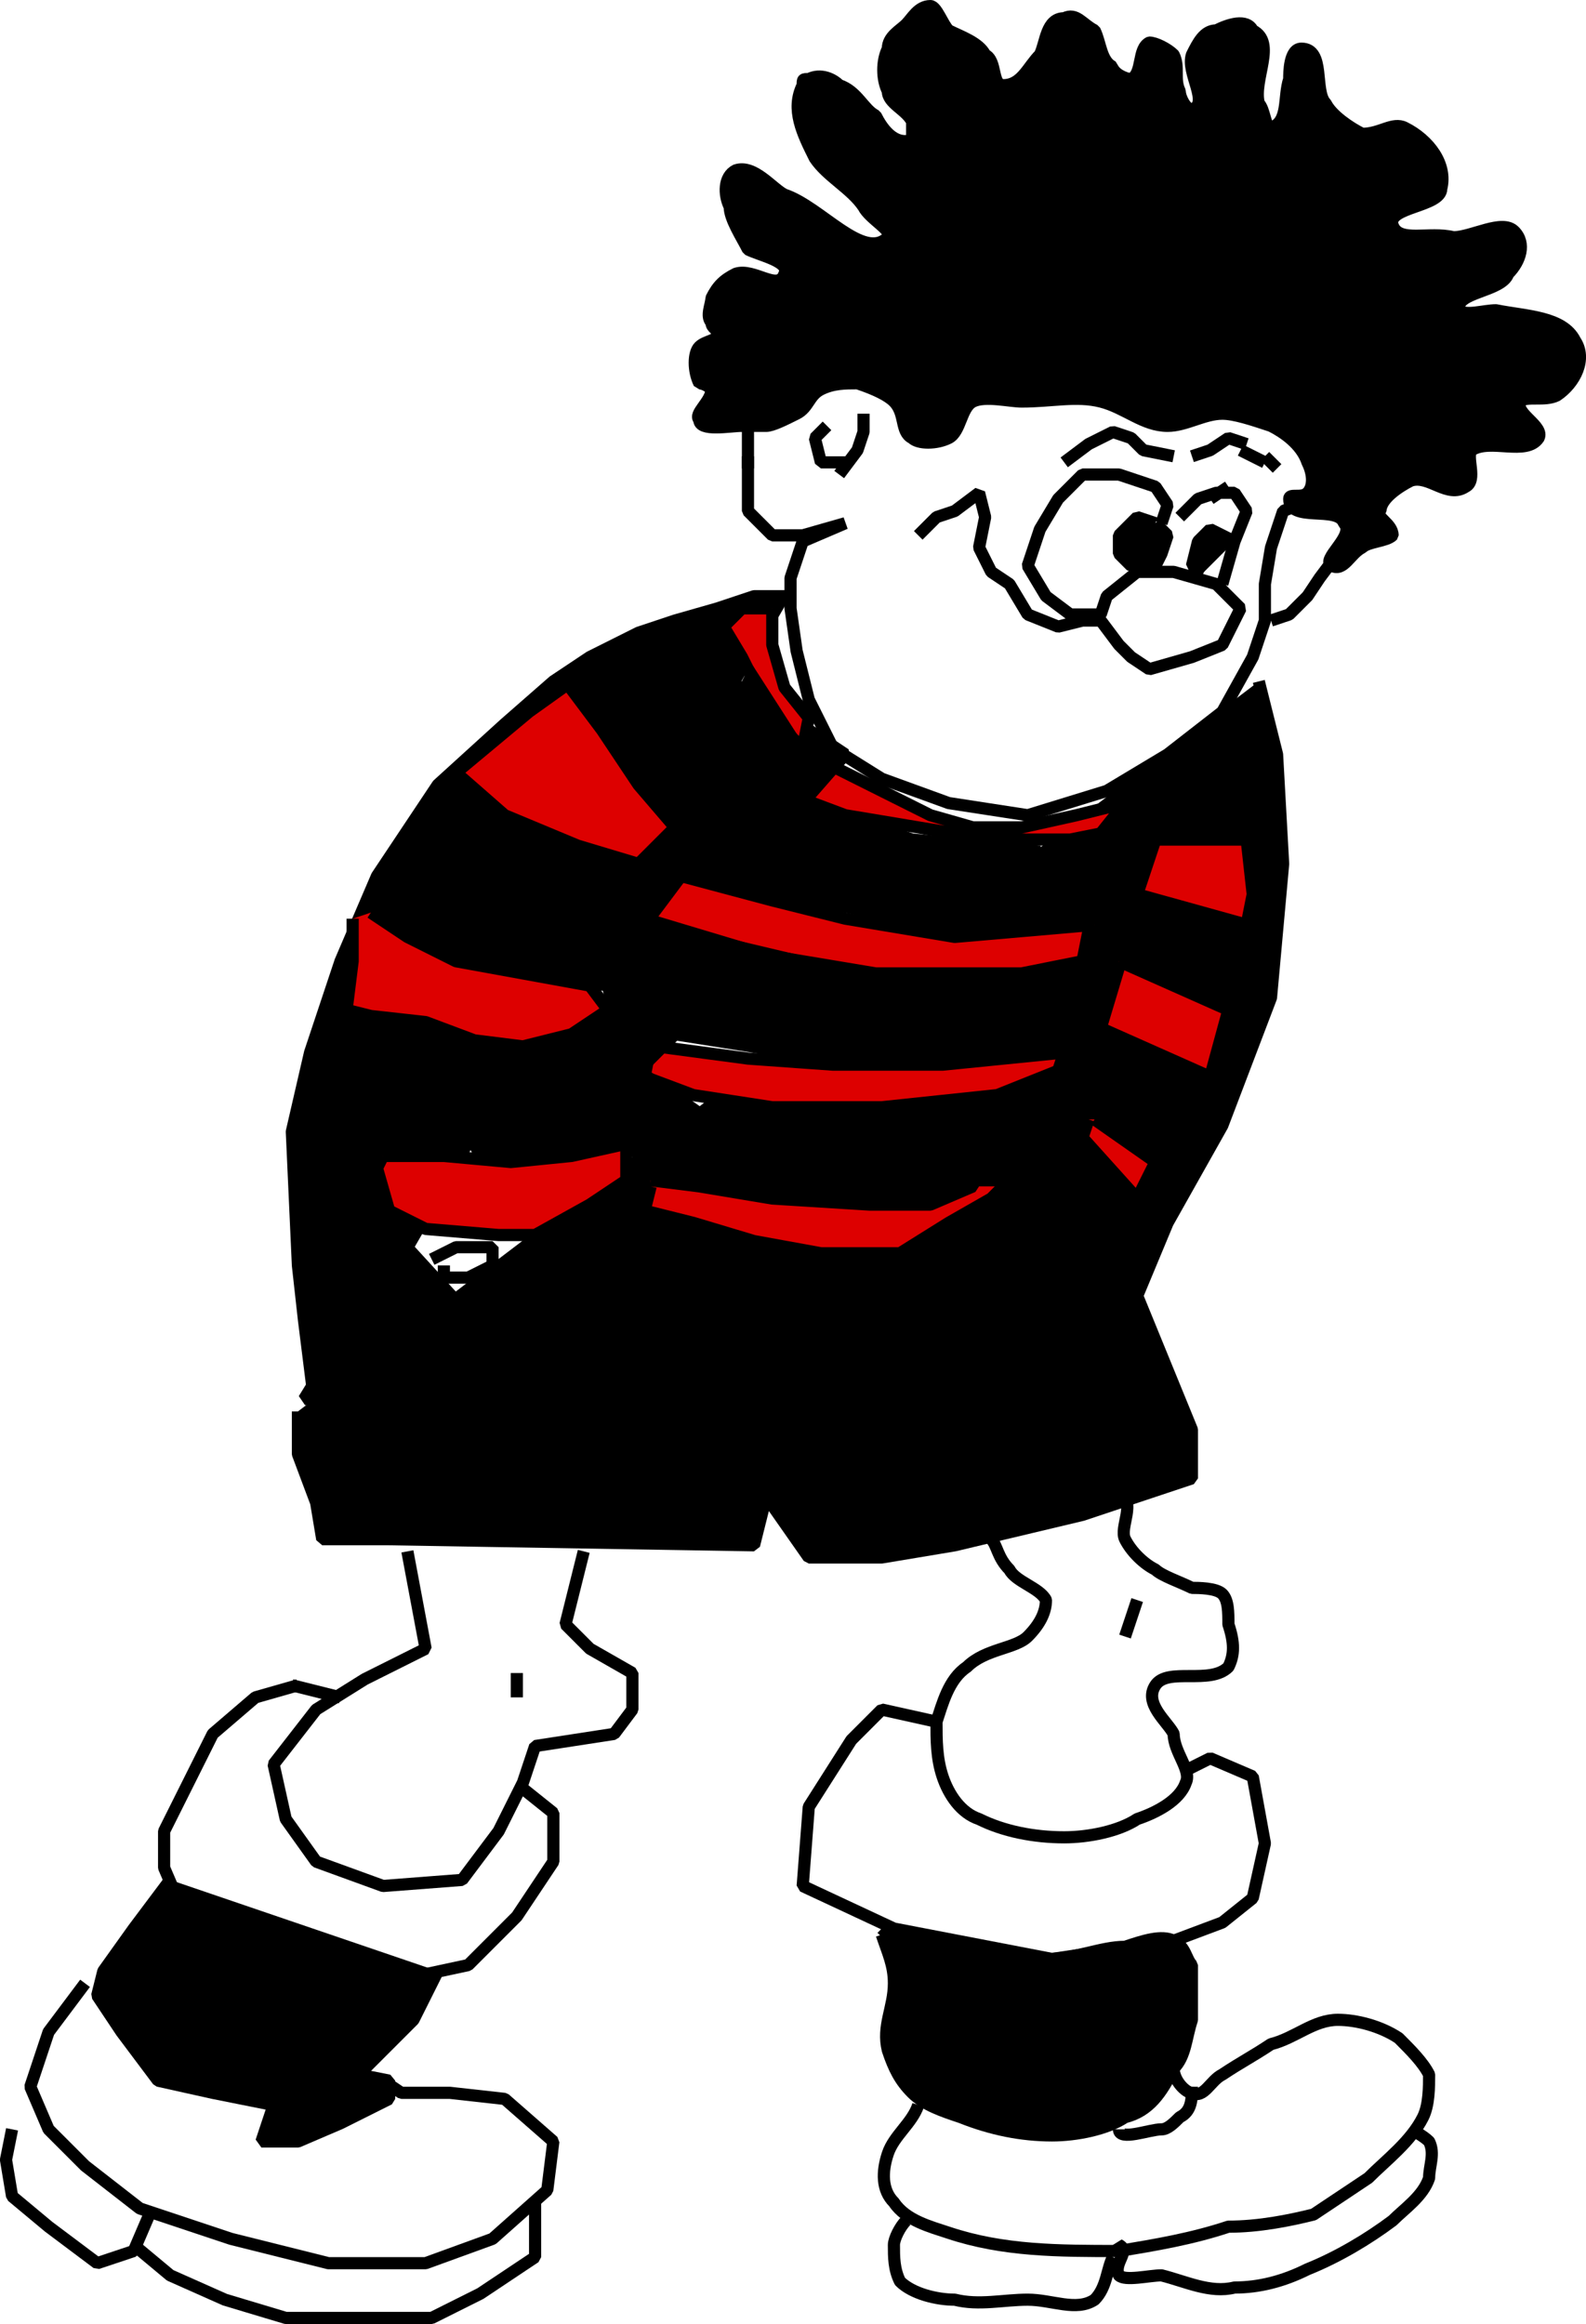
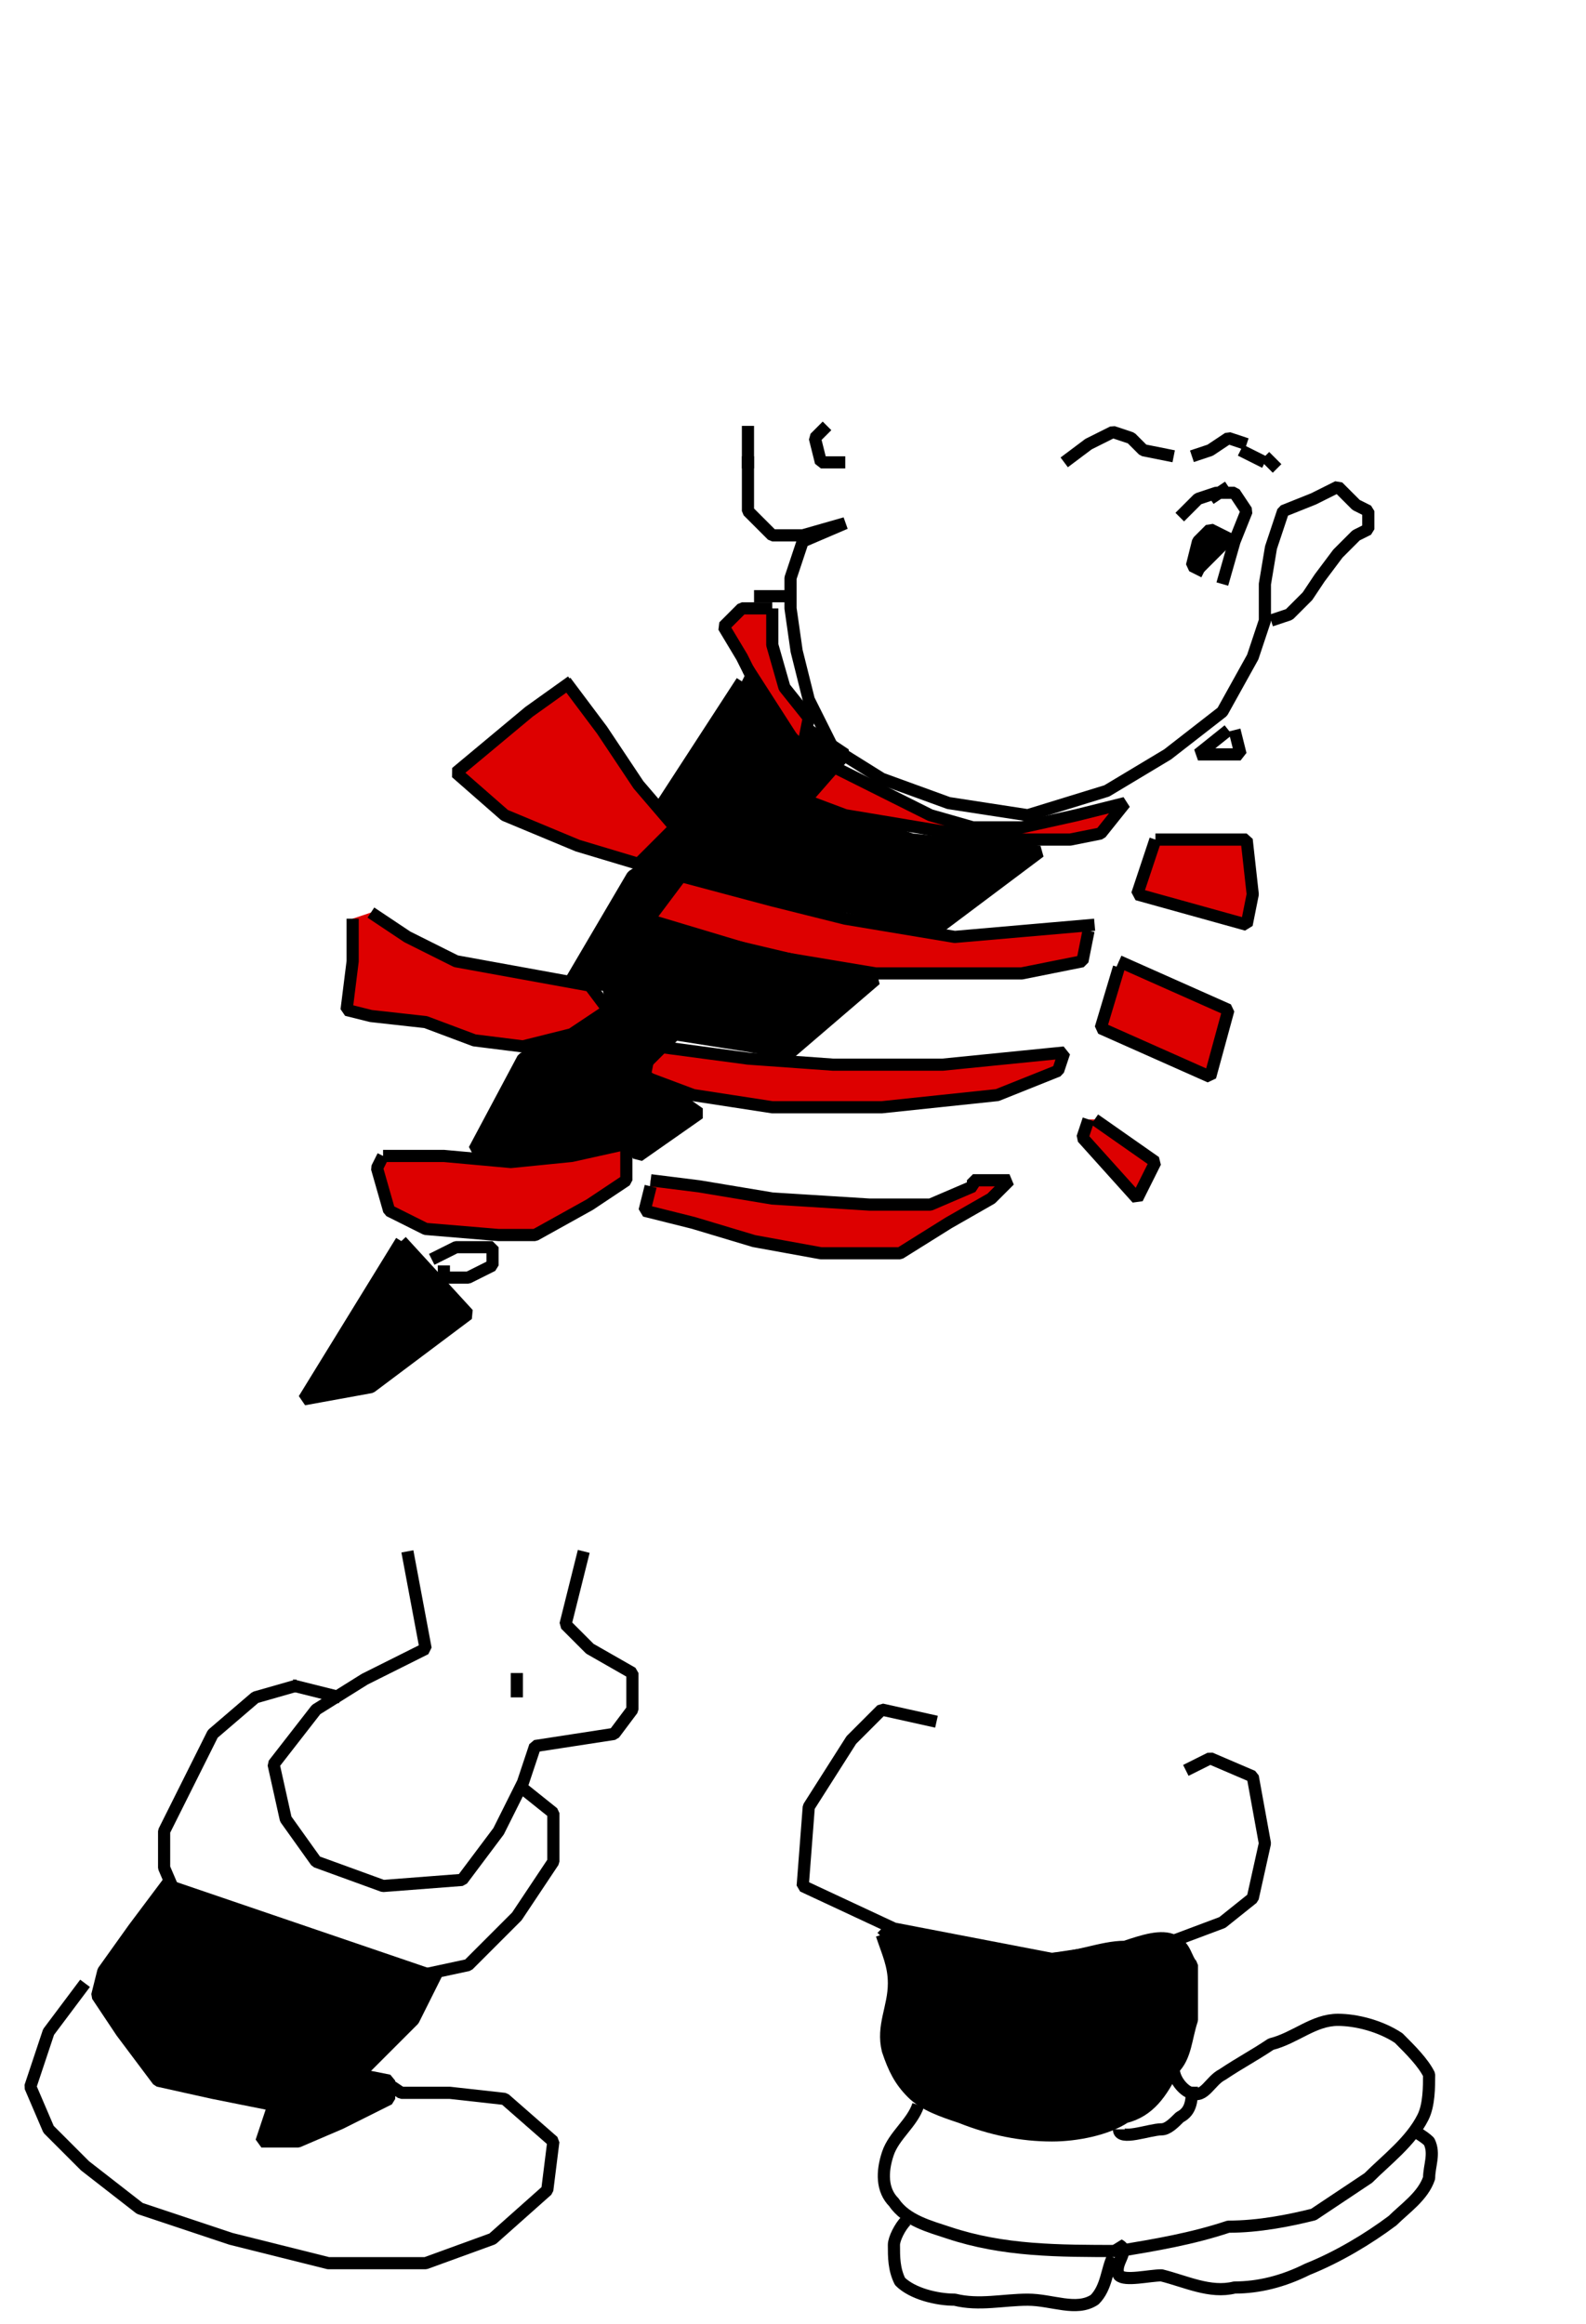
<svg xmlns="http://www.w3.org/2000/svg" width="260.784" height="382" version="1.2">
  <g fill="none" fill-rule="evenodd" stroke="#000" stroke-linejoin="bevel" stroke-width="2" font-family="'Sans Serif'" font-size="12.5" font-weight="400">
-     <path fill="#000" d="M48.986 232v7l3 8 1 6h11l60 1 2-8 7 10h12l12-2 21-5 18-6v-8l-9-22 5-12 9-16 8-21 2-22-1-18-3-12m-82-43c-3 0-8 2-10 0-1-1 2-3 2-5-1-1-2-1-2-1-1-2-1-5 0-6s3-1 3-2-1-1-1-2c-1-1 0-3 0-4 1-2 2-3 4-4 3-1 7 3 8 0 1-2-4-3-6-4-1-2-3-5-3-7-1-2-1-5 1-6 3-1 6 3 8 4 6 2 13 11 17 7 1-1-3-3-4-5-2-3-6-5-8-8-2-4-4-8-2-12 0-1 0-1 1-1 2-1 4 0 5 1 3 1 4 4 6 5 1 2 3 5 6 4v-3c-1-2-4-3-4-5-1-2-1-5 0-7 0-2 2-3 3-4s2-3 4-3c1 0 2 3 3 4 2 1 5 2 6 4 2 1 1 5 3 5 3 0 4-3 6-5 1-2 1-6 4-6 2-1 3 1 5 2 1 2 1 5 3 6 0 1 2 2 3 2 2-1 1-5 3-6 1 0 3 1 4 2 1 2 0 4 1 6 0 1 1 3 2 3 3-1-1-6 0-9 1-2 2-4 4-4 2-1 5-2 6 0 4 2 0 8 1 12 1 1 1 4 2 4 3-1 2-5 3-8 0-1 0-5 2-5 4 0 2 7 4 9 1 2 4 4 6 5 3 0 5-2 7-1 4 2 7 6 6 10 0 3-9 3-8 6s6 1 10 2c3 0 8-3 10-1s1 5-1 7c-1 3-9 3-8 6 1 1 4 0 6 0 5 1 11 1 13 5 2 3 0 7-3 9-2 1-5 0-6 1-1 2 4 4 3 6-2 3-8 0-11 2-1 1 1 5-1 6-3 2-6-2-9-1-2 1-5 3-5 5-1 1 2 2 2 4-1 1-4 1-5 2-2 1-3 4-5 3s4-5 2-7c-1-3-9 0-9-4 0-1 2 0 3-1s1-3 0-5c-1-3-4-5-6-6-3-1-6-2-8-2-3 0-6 2-9 2-4 0-7-3-11-4s-8 0-13 0c-2 0-6-1-8 0s-2 5-4 6-5 1-6 0c-2-1-1-4-3-6-1-1-3-2-6-3-2 0-4 0-6 1s-2 3-4 4-4 2-5 2h-4c-2 0-7 1-7-1" />
    <path d="M122.986 75v9l4 4h5l7-2-7 3-2 6v5l1 7 2 8 4 8 8 5 11 4 13 2 13-4 10-6 9-7 5-9 2-6v-6l1-6 2-6 5-2 4-2 3 3 2 1v3l-2 1-3 3-3 4-2 3-3 3-3 1m-34-26 4-3 4-2 3 1 2 2 5 1m3 0 3-1 3-2 3 1m3 2 2 2m-8 3-3 2" />
-     <path d="m190.986 86 1-3-2-3-6-2h-6l-4 4-3 5-2 6 3 5 4 3h5l1-3 5-4h6l7 2 4 4-3 6-5 2-7 2-3-2-2-2-3-4h-3l-4 1-5-2-3-5-3-2-2-4 1-5-1-4-4 3-3 1-3 3m-13-10 3-4 1-3v-3" />
    <path d="m135.986 70-2 2 1 4h4" />
-     <path fill="#000" d="M129.986 98h-6l-6 2-7 2-6 2-8 4-6 4-8 7-11 10-10 15-6 14-5 15-3 13 1 22 1 9 2 16" />
+     <path fill="#000" d="M129.986 98h-6" />
    <path fill="#d00" d="m93.986 112-7 5-12 10 8 7 12 5 10 3 6-6-6-7-6-9-6-8m34-12h-5l-3 3 3 5 3 6 5 7 2 2 1-5-4-5-2-7v-6m10 26-6 5 8 3 12 2 12 2h13l5-1 4-5-8 2-9 2h-8l-7-2-8-4-8-4" />
    <path d="m202.986 120 1 4h-7l5-4" />
    <path fill="#d00" d="M189.986 138h15l1 9-1 5-18-5 3-9m-6 20 18 8-3 11-18-8 3-10m-5-6-1 5-10 2h-24l-18-3-20-6 6-7 15 4 12 3 18 3 23-2m-72 20 15 2 14 1h18l20-2-1 3-10 4-19 2h-18l-13-2-8-3 1-5m73 12 10 7-3 6-9-10 1-3m-72 10 8 1 12 2 16 1h10l7-3v-1h6l-3 3-7 4-8 5h-13l-11-2-10-3-8-2 1-4m-46-45 6 4 8 4 11 2 11 2 3 4-6 4-8 2-8-1-8-3-9-1-4-1 1-8v-7m5 39h10l11 1 10-1 9-2v6l-6 4-9 5h-6l-12-1-6-3-2-7 1-2" />
    <path d="m70.986 207 4-2h6v3l-4 2h-4v-2m-6 47 3 16-10 5-8 5-7 9 2 9 5 7 11 4 13-1 6-8 4-8 2-6 13-2 3-4v-6l-7-4-4-4 3-12m-11 20v4" />
    <path d="m48.986 277-7 2-7 6-4 8-4 8v6l3 7 7 6 11 4 15 2 14-3 8-8 6-9v-8l-5-4" />
    <path fill="#000" d="m27.986 309-3 4-3 4-5 7-1 4 4 6 6 8 9 2 10 2-2 6h6l7-3 8-4v-3l-5-1 4-4 5-5 4-8" />
    <path d="m13.986 326-6 8-3 9 3 7 6 6 9 7 15 5 16 4h16l11-4 9-8 1-8-8-7-9-1h-8l-3-2" />
-     <path d="m1.986 350-1 5 1 6 6 5 8 6 6-2 3-7" />
-     <path d="m21.986 369 6 5 9 4 10 3h24l8-4 9-6v-9m75-109c1 1 1 3 3 5 1 2 5 3 6 5 0 2-1 4-3 6s-7 2-10 5c-3 2-4 6-5 9 0 3 0 6 1 9s3 6 6 7c4 2 9 3 14 3 4 0 9-1 12-3 3-1 7-3 8-6 1-2-2-5-2-8-1-2-5-5-3-8s9 0 12-3c1-2 1-4 0-7 0-2 0-4-1-5s-4-1-5-1c-2-1-5-2-6-3-2-1-4-3-5-5s2-6-1-8m3 18-2 6" />
    <path fill="#000" d="M144.986 318c1 3 2 5 2 8 0 4-2 7-1 11 1 3 2 5 4 7s5 3 8 4c5 2 10 3 15 3 4 0 9-1 12-3 4-1 6-4 8-8 2-2 2-5 3-8v-9c-1-1-1-3-3-4s-5 0-8 1c-4 0-8 2-13 2-3 1-7 0-11-1-3 0-6-1-10-2-2 0-4 0-6-2" />
    <path d="M150.986 346c-1 3-4 5-5 8s-1 6 1 8c2 3 6 4 9 5 9 3 18 3 28 3 6-1 12-2 18-4 5 0 10-1 14-2l9-6c3-3 7-6 9-10 1-2 1-5 1-7-1-2-3-4-5-6-3-2-7-3-10-3-4 0-7 3-11 4-3 2-5 3-8 5-2 1-3 4-5 3-1 0-3-2-3-4" />
    <path d="M195.986 343c0 2 0 4-2 5-1 1-2 2-3 2-2 0-7 2-7 0m-35 15c-1 1-2 3-2 4 0 2 0 4 1 6 2 2 6 3 9 3 4 1 8 0 12 0s8 2 11 0c2-2 2-5 3-7m1-1v-1c2 1-1 3 0 5 1 1 5 0 7 0 4 1 8 3 12 2 4 0 8-1 12-3 5-2 10-5 14-8 2-2 5-4 6-7 0-2 1-4 0-6-1-1-3-2-3-2" />
-     <path fill="#000" d="m189.986 86-3-1-3 3v3l2 2h4l1-2 1-3-2-2" />
    <path d="m193.986 85 3-3 3-1h3l2 3-2 5-2 7m3-22 4 2m-85-6v7" />
    <path fill="#000" d="m202.986 89-4-2-2 2-1 4 2 1m-76 18-13 20 3 4-5 6-3 2-10 17 6 1 1 5-11 5-4 2-8 15 12 1 13-4 2 4 10-7-10-7 6-6 19 3 14-12-38-9 6-8 43 8 16-12-21-2-18-6 7-8-6-4-1 4-9-14" />
    <path d="m47.986 277 8 2m98 4-9-2-5 5-7 11-1 13 15 7 26 5 20-3 8-3 5-4 2-9-2-11-7-3-4 2" />
    <path fill="#000" d="m65.986 204-16 26 11-2 16-12-11-12" />
  </g>
</svg>